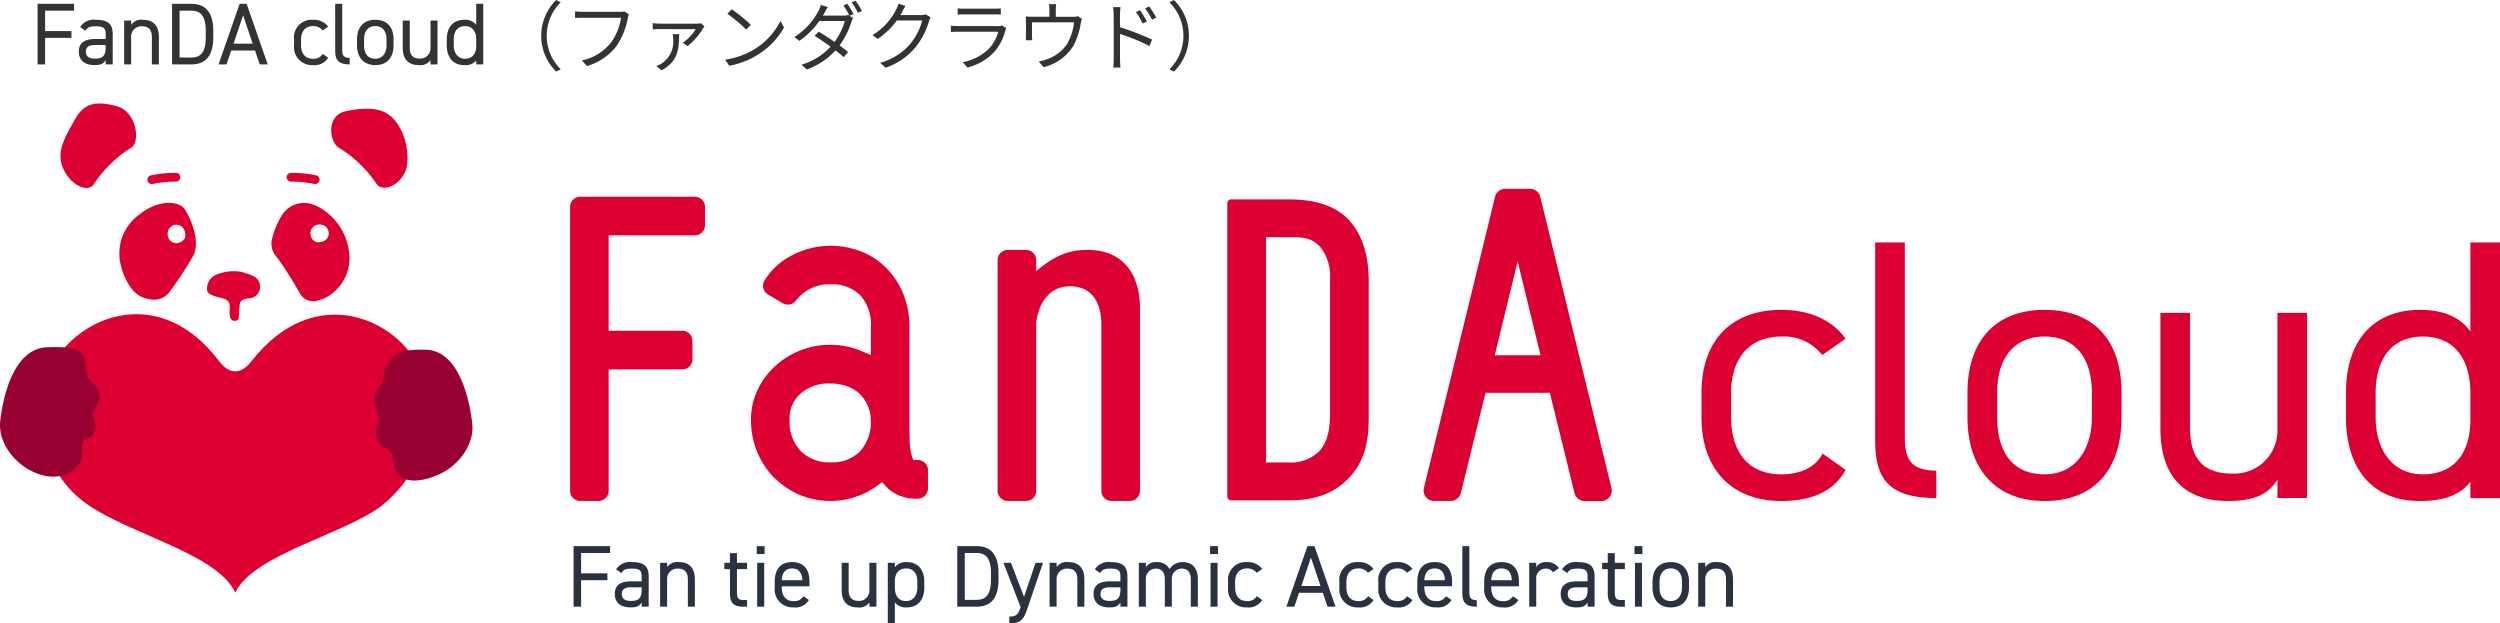
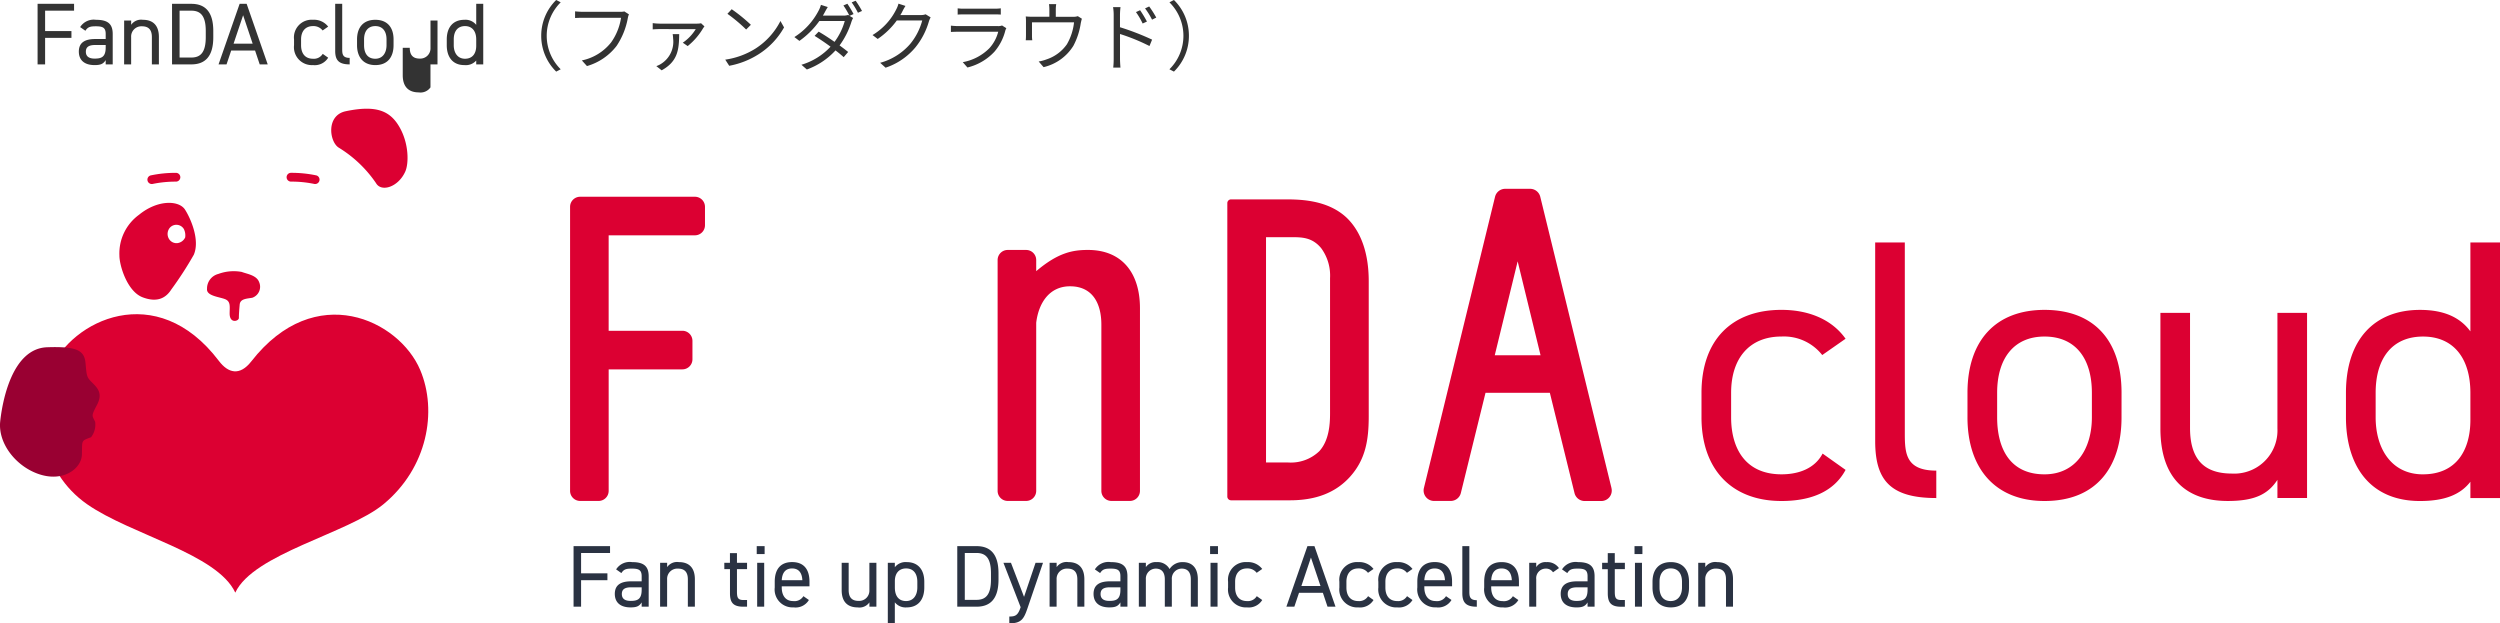
<svg xmlns="http://www.w3.org/2000/svg" width="398.806" height="99.441" viewBox="0 0 398.806 99.441">
  <defs>
    <style>.a{fill:#333;}.b{fill:#2a3242;}.c{fill:#dc0032;}.d{fill:#990032;}</style>
  </defs>
  <g transform="translate(11958.306 21676.646)">
-     <path class="a" d="M1.19-9.66V0h1.2V-4.228h4.2V-5.32h-4.2V-8.568h4.62V-9.66ZM7.77-2.044c0,1.358.882,2.156,2.506,2.156.91,0,1.386-.154,1.778-.8V0h1.12V-4.858c0-1.68-.882-2.254-2.66-2.254A2.558,2.558,0,0,0,7.98-5.95l.84.588c.392-.644.84-.714,1.68-.714,1.092,0,1.554.224,1.554,1.218v.812H10.388C8.848-4.046,7.77-3.556,7.77-2.044Zm4.284-.644c0,1.568-.742,1.764-1.778,1.764-.826,0-1.386-.308-1.386-1.092,0-.7.392-1.078,1.5-1.078h1.666ZM14.994,0h1.12V-4.368a1.631,1.631,0,0,1,1.708-1.708c.826,0,1.6.308,1.6,1.722V0h1.12V-4.368c0-1.96-1.05-2.744-2.548-2.744a1.932,1.932,0,0,0-1.876.8V-7h-1.12ZM25.718,0c2.142,0,3.5-1.2,3.5-4.326V-5.334c0-3.122-1.358-4.326-3.5-4.326h-3.08V0Zm0-1.092H23.842V-8.568h1.876c1.484,0,2.3.84,2.3,3.234v1.008C28.014-1.932,27.2-1.092,25.718-1.092ZM31.332,0l.742-2.212h3.808L36.624,0H37.9l-3.36-9.66h-1.12L30.058,0Zm2.646-7.84L35.5-3.3H32.452Zm12.7,6.16A1.644,1.644,0,0,1,45.122-.9c-1.344,0-1.9-.952-1.9-2.156v-.924c0-1.316.7-2.128,1.9-2.128a1.842,1.842,0,0,1,1.54.7l.882-.616a2.844,2.844,0,0,0-2.422-1.092A2.822,2.822,0,0,0,42.1-3.976v.924A2.856,2.856,0,0,0,45.122.112a2.515,2.515,0,0,0,2.422-1.176Zm1.988-.476C48.664-.7,49.21,0,50.974,0V-1.036c-1.148,0-1.19-.644-1.19-1.4V-9.66h-1.12Zm9.31-1.82c0-2-1.064-3.136-2.912-3.136S52.15-5.964,52.15-3.976v.924C52.15-1.12,53.2.112,55.062.112c2.016,0,2.912-1.344,2.912-3.164ZM55.062-.9c-1.288,0-1.792-.952-1.792-2.156v-.924c0-1.316.644-2.128,1.792-2.128s1.792.8,1.792,2.128v.924C56.854-1.862,56.252-.9,55.062-.9ZM64.988-7h-1.12v4.368A1.631,1.631,0,0,1,62.16-.924c-.826,0-1.6-.308-1.6-1.722V-7h-1.12v4.368c0,1.96,1.05,2.744,2.548,2.744a1.932,1.932,0,0,0,1.876-.8V0h1.12Zm6.174.7a2.176,2.176,0,0,0-1.9-.812c-1.736,0-2.8,1.134-2.8,3.136v.924c0,1.82.9,3.164,2.8,3.164a2.216,2.216,0,0,0,1.9-.728V0h1.12V-9.66h-1.12ZM69.37-.9c-1.19,0-1.792-.966-1.792-2.156v-.924c0-1.33.644-2.128,1.792-2.128s1.792.812,1.792,2.128v1.022C71.162-1.792,70.616-.9,69.37-.9ZM81.532-4.56A7.973,7.973,0,0,0,83.92,1.152L84.64.78a7.509,7.509,0,0,1-2.232-5.34A7.509,7.509,0,0,1,84.64-9.9l-.72-.372A7.973,7.973,0,0,0,81.532-4.56ZM95.524-7.98l-.732-.468a2.464,2.464,0,0,1-.636.06H88.132c-.4,0-.864-.036-1.2-.072V-7.4c.312-.012.72-.036,1.2-.036h6.132a9.13,9.13,0,0,1-1.572,3.912,8.008,8.008,0,0,1-4.68,2.892l.816.9a9.172,9.172,0,0,0,4.728-3.216A11.723,11.723,0,0,0,95.344-7.38,2.531,2.531,0,0,1,95.524-7.98Zm12.048,1.92-.54-.5a3.855,3.855,0,0,1-.66.06h-5.928a8.6,8.6,0,0,1-1.128-.084v1c.372-.024.768-.048,1.128-.048.468,0,5.064.012,5.736.012a7.223,7.223,0,0,1-2.064,2.16l.78.54a10.51,10.51,0,0,0,2.436-2.808A3.233,3.233,0,0,1,107.572-6.06ZM103.54-4.824H102.5a4.884,4.884,0,0,1,.072.708A4.154,4.154,0,0,1,100.72-.132a3.523,3.523,0,0,1-.828.408l.852.672C103.276-.456,103.516-2.268,103.54-4.824ZM111.916-8.8l-.684.732a24.922,24.922,0,0,1,2.988,2.508l.756-.756A26.278,26.278,0,0,0,111.916-8.8Zm-1.032,8.04.636.984a13.153,13.153,0,0,0,4.716-1.86A11.989,11.989,0,0,0,120.268-5.9l-.576-1.02a11.3,11.3,0,0,1-4.008,4.416A12.39,12.39,0,0,1,110.884-.756Zm19.488-8.916-.636.276a13.2,13.2,0,0,1,.96,1.632l-.2-.12a2.375,2.375,0,0,1-.792.108h-3.24c.084-.144.168-.288.24-.42.12-.228.336-.636.54-.948l-1.092-.348a4.334,4.334,0,0,1-.384.948,10.915,10.915,0,0,1-3.852,4.188l.8.612a13.268,13.268,0,0,0,3.18-3.168h4.056a10.138,10.138,0,0,1-1.632,3.324c-.84-.588-1.74-1.176-2.532-1.632l-.648.672c.768.48,1.692,1.1,2.544,1.728A10.34,10.34,0,0,1,123.04.06l.864.756a11.511,11.511,0,0,0,4.572-3.048c.5.384.948.756,1.308,1.08l.708-.828c-.384-.312-.852-.672-1.368-1.044a12.746,12.746,0,0,0,1.884-3.744,3.77,3.77,0,0,1,.276-.636l-.564-.336.636-.288A17.006,17.006,0,0,0,130.372-9.672Zm1.32-.48-.636.264a12.616,12.616,0,0,1,1,1.656l.648-.288A15.782,15.782,0,0,0,131.692-10.152Zm7.944.828-1.116-.36a4.109,4.109,0,0,1-.372.948A9.892,9.892,0,0,1,134.38-4.68l.828.624a12.165,12.165,0,0,0,3.048-2.952h4.056a9.865,9.865,0,0,1-1.92,3.744A9.708,9.708,0,0,1,135.6-.252l.864.78a10.521,10.521,0,0,0,4.776-3.264,11.639,11.639,0,0,0,2.136-4.128,3.77,3.77,0,0,1,.276-.636l-.8-.492a2.008,2.008,0,0,1-.78.12H138.82a5.4,5.4,0,0,0,.288-.5A9.075,9.075,0,0,1,139.636-9.324Zm8.328.384v1c.324-.024.708-.036,1.08-.036h4.7c.408,0,.816.012,1.1.036v-1a7.474,7.474,0,0,1-1.092.06h-4.716A7.5,7.5,0,0,1,147.964-8.94Zm7.764,3.168-.684-.432a1.594,1.594,0,0,1-.66.1H148.06a11.342,11.342,0,0,1-1.176-.072v1.008c.432-.024.888-.036,1.176-.036h6.372A6.135,6.135,0,0,1,153-2.556a8,8,0,0,1-4.224,2.2l.744.852a8.69,8.69,0,0,0,4.3-2.508,8.264,8.264,0,0,0,1.752-3.408A2.1,2.1,0,0,1,155.728-5.772Zm7.956-3.84h-1.152a6.731,6.731,0,0,1,.06.9V-7.6H159.94a10.631,10.631,0,0,1-1.116-.048,8.034,8.034,0,0,1,.036.924v2.112c0,.228-.012.552-.036.768h1.044a4.632,4.632,0,0,1-.048-.72V-6.708h6.708a8.839,8.839,0,0,1-1.14,3.5,6.4,6.4,0,0,1-3.252,2.412,6.391,6.391,0,0,1-1.248.336l.78.9a7.626,7.626,0,0,0,4.752-3.4A11.185,11.185,0,0,0,167.6-6.564c.048-.228.12-.54.18-.72l-.648-.408a2.359,2.359,0,0,1-.828.1h-2.688V-8.712A5.361,5.361,0,0,1,163.684-9.612Zm13.38.972-.66.3a11.909,11.909,0,0,1,1.068,1.824l.684-.312A18.082,18.082,0,0,0,177.064-8.64Zm1.452-.6-.66.312a11.674,11.674,0,0,1,1.116,1.8l.672-.336A16.206,16.206,0,0,0,178.516-9.24ZM172.852-.9A13.139,13.139,0,0,1,172.78.516h1.152C173.9.132,173.86-.516,173.86-.9V-4.848a30.752,30.752,0,0,1,4.7,1.92l.42-1.02a40.763,40.763,0,0,0-5.124-1.98V-7.884a11.083,11.083,0,0,1,.084-1.248h-1.188a7.573,7.573,0,0,1,.1,1.248Zm12-3.66a7.973,7.973,0,0,0-2.388-5.712l-.72.372a7.509,7.509,0,0,1,2.232,5.34A7.509,7.509,0,0,1,181.744.78l.72.372A7.973,7.973,0,0,0,184.852-4.56Z" transform="translate(-11953.5 -21666.375)" />
+     <path class="a" d="M1.19-9.66V0h1.2V-4.228h4.2V-5.32h-4.2V-8.568h4.62V-9.66ZM7.77-2.044c0,1.358.882,2.156,2.506,2.156.91,0,1.386-.154,1.778-.8V0h1.12V-4.858c0-1.68-.882-2.254-2.66-2.254A2.558,2.558,0,0,0,7.98-5.95l.84.588c.392-.644.84-.714,1.68-.714,1.092,0,1.554.224,1.554,1.218v.812H10.388C8.848-4.046,7.77-3.556,7.77-2.044Zm4.284-.644c0,1.568-.742,1.764-1.778,1.764-.826,0-1.386-.308-1.386-1.092,0-.7.392-1.078,1.5-1.078h1.666ZM14.994,0h1.12V-4.368a1.631,1.631,0,0,1,1.708-1.708c.826,0,1.6.308,1.6,1.722V0h1.12V-4.368c0-1.96-1.05-2.744-2.548-2.744a1.932,1.932,0,0,0-1.876.8V-7h-1.12ZM25.718,0c2.142,0,3.5-1.2,3.5-4.326V-5.334c0-3.122-1.358-4.326-3.5-4.326h-3.08V0Zm0-1.092H23.842V-8.568h1.876c1.484,0,2.3.84,2.3,3.234v1.008C28.014-1.932,27.2-1.092,25.718-1.092ZM31.332,0l.742-2.212h3.808L36.624,0H37.9l-3.36-9.66h-1.12L30.058,0Zm2.646-7.84L35.5-3.3H32.452Zm12.7,6.16A1.644,1.644,0,0,1,45.122-.9c-1.344,0-1.9-.952-1.9-2.156v-.924c0-1.316.7-2.128,1.9-2.128a1.842,1.842,0,0,1,1.54.7l.882-.616a2.844,2.844,0,0,0-2.422-1.092A2.822,2.822,0,0,0,42.1-3.976v.924A2.856,2.856,0,0,0,45.122.112a2.515,2.515,0,0,0,2.422-1.176Zm1.988-.476C48.664-.7,49.21,0,50.974,0V-1.036c-1.148,0-1.19-.644-1.19-1.4V-9.66h-1.12Zm9.31-1.82c0-2-1.064-3.136-2.912-3.136S52.15-5.964,52.15-3.976v.924C52.15-1.12,53.2.112,55.062.112c2.016,0,2.912-1.344,2.912-3.164ZM55.062-.9c-1.288,0-1.792-.952-1.792-2.156v-.924c0-1.316.644-2.128,1.792-2.128s1.792.8,1.792,2.128v.924C56.854-1.862,56.252-.9,55.062-.9ZM64.988-7h-1.12v4.368A1.631,1.631,0,0,1,62.16-.924c-.826,0-1.6-.308-1.6-1.722h-1.12v4.368c0,1.96,1.05,2.744,2.548,2.744a1.932,1.932,0,0,0,1.876-.8V0h1.12Zm6.174.7a2.176,2.176,0,0,0-1.9-.812c-1.736,0-2.8,1.134-2.8,3.136v.924c0,1.82.9,3.164,2.8,3.164a2.216,2.216,0,0,0,1.9-.728V0h1.12V-9.66h-1.12ZM69.37-.9c-1.19,0-1.792-.966-1.792-2.156v-.924c0-1.33.644-2.128,1.792-2.128s1.792.812,1.792,2.128v1.022C71.162-1.792,70.616-.9,69.37-.9ZM81.532-4.56A7.973,7.973,0,0,0,83.92,1.152L84.64.78a7.509,7.509,0,0,1-2.232-5.34A7.509,7.509,0,0,1,84.64-9.9l-.72-.372A7.973,7.973,0,0,0,81.532-4.56ZM95.524-7.98l-.732-.468a2.464,2.464,0,0,1-.636.06H88.132c-.4,0-.864-.036-1.2-.072V-7.4c.312-.012.72-.036,1.2-.036h6.132a9.13,9.13,0,0,1-1.572,3.912,8.008,8.008,0,0,1-4.68,2.892l.816.9a9.172,9.172,0,0,0,4.728-3.216A11.723,11.723,0,0,0,95.344-7.38,2.531,2.531,0,0,1,95.524-7.98Zm12.048,1.92-.54-.5a3.855,3.855,0,0,1-.66.06h-5.928a8.6,8.6,0,0,1-1.128-.084v1c.372-.024.768-.048,1.128-.048.468,0,5.064.012,5.736.012a7.223,7.223,0,0,1-2.064,2.16l.78.54a10.51,10.51,0,0,0,2.436-2.808A3.233,3.233,0,0,1,107.572-6.06ZM103.54-4.824H102.5a4.884,4.884,0,0,1,.072.708A4.154,4.154,0,0,1,100.72-.132a3.523,3.523,0,0,1-.828.408l.852.672C103.276-.456,103.516-2.268,103.54-4.824ZM111.916-8.8l-.684.732a24.922,24.922,0,0,1,2.988,2.508l.756-.756A26.278,26.278,0,0,0,111.916-8.8Zm-1.032,8.04.636.984a13.153,13.153,0,0,0,4.716-1.86A11.989,11.989,0,0,0,120.268-5.9l-.576-1.02a11.3,11.3,0,0,1-4.008,4.416A12.39,12.39,0,0,1,110.884-.756Zm19.488-8.916-.636.276a13.2,13.2,0,0,1,.96,1.632l-.2-.12a2.375,2.375,0,0,1-.792.108h-3.24c.084-.144.168-.288.24-.42.12-.228.336-.636.54-.948l-1.092-.348a4.334,4.334,0,0,1-.384.948,10.915,10.915,0,0,1-3.852,4.188l.8.612a13.268,13.268,0,0,0,3.18-3.168h4.056a10.138,10.138,0,0,1-1.632,3.324c-.84-.588-1.74-1.176-2.532-1.632l-.648.672c.768.48,1.692,1.1,2.544,1.728A10.34,10.34,0,0,1,123.04.06l.864.756a11.511,11.511,0,0,0,4.572-3.048c.5.384.948.756,1.308,1.08l.708-.828c-.384-.312-.852-.672-1.368-1.044a12.746,12.746,0,0,0,1.884-3.744,3.77,3.77,0,0,1,.276-.636l-.564-.336.636-.288A17.006,17.006,0,0,0,130.372-9.672Zm1.32-.48-.636.264a12.616,12.616,0,0,1,1,1.656l.648-.288A15.782,15.782,0,0,0,131.692-10.152Zm7.944.828-1.116-.36a4.109,4.109,0,0,1-.372.948A9.892,9.892,0,0,1,134.38-4.68l.828.624a12.165,12.165,0,0,0,3.048-2.952h4.056a9.865,9.865,0,0,1-1.92,3.744A9.708,9.708,0,0,1,135.6-.252l.864.78a10.521,10.521,0,0,0,4.776-3.264,11.639,11.639,0,0,0,2.136-4.128,3.77,3.77,0,0,1,.276-.636l-.8-.492a2.008,2.008,0,0,1-.78.12H138.82a5.4,5.4,0,0,0,.288-.5A9.075,9.075,0,0,1,139.636-9.324Zm8.328.384v1c.324-.024.708-.036,1.08-.036h4.7c.408,0,.816.012,1.1.036v-1a7.474,7.474,0,0,1-1.092.06h-4.716A7.5,7.5,0,0,1,147.964-8.94Zm7.764,3.168-.684-.432a1.594,1.594,0,0,1-.66.1H148.06a11.342,11.342,0,0,1-1.176-.072v1.008c.432-.024.888-.036,1.176-.036h6.372A6.135,6.135,0,0,1,153-2.556a8,8,0,0,1-4.224,2.2l.744.852a8.69,8.69,0,0,0,4.3-2.508,8.264,8.264,0,0,0,1.752-3.408A2.1,2.1,0,0,1,155.728-5.772Zm7.956-3.84h-1.152a6.731,6.731,0,0,1,.06.9V-7.6H159.94a10.631,10.631,0,0,1-1.116-.048,8.034,8.034,0,0,1,.036.924v2.112c0,.228-.012.552-.036.768h1.044a4.632,4.632,0,0,1-.048-.72V-6.708h6.708a8.839,8.839,0,0,1-1.14,3.5,6.4,6.4,0,0,1-3.252,2.412,6.391,6.391,0,0,1-1.248.336l.78.9a7.626,7.626,0,0,0,4.752-3.4A11.185,11.185,0,0,0,167.6-6.564c.048-.228.12-.54.18-.72l-.648-.408a2.359,2.359,0,0,1-.828.1h-2.688V-8.712A5.361,5.361,0,0,1,163.684-9.612Zm13.38.972-.66.3a11.909,11.909,0,0,1,1.068,1.824l.684-.312A18.082,18.082,0,0,0,177.064-8.64Zm1.452-.6-.66.312a11.674,11.674,0,0,1,1.116,1.8l.672-.336A16.206,16.206,0,0,0,178.516-9.24ZM172.852-.9A13.139,13.139,0,0,1,172.78.516h1.152C173.9.132,173.86-.516,173.86-.9V-4.848a30.752,30.752,0,0,1,4.7,1.92l.42-1.02a40.763,40.763,0,0,0-5.124-1.98V-7.884a11.083,11.083,0,0,1,.084-1.248h-1.188a7.573,7.573,0,0,1,.1,1.248Zm12-3.66a7.973,7.973,0,0,0-2.388-5.712l-.72.372a7.509,7.509,0,0,1,2.232,5.34A7.509,7.509,0,0,1,181.744.78l.72.372A7.973,7.973,0,0,0,184.852-4.56Z" transform="translate(-11953.5 -21666.375)" />
    <path class="b" d="M1.19-9.66V0h1.2V-4.228h4.2V-5.32h-4.2V-8.568h4.62V-9.66ZM7.77-2.044c0,1.358.882,2.156,2.506,2.156.91,0,1.386-.154,1.778-.8V0h1.12V-4.858c0-1.68-.882-2.254-2.66-2.254A2.558,2.558,0,0,0,7.98-5.95l.84.588c.392-.644.84-.714,1.68-.714,1.092,0,1.554.224,1.554,1.218v.812H10.388C8.848-4.046,7.77-3.556,7.77-2.044Zm4.284-.644c0,1.568-.742,1.764-1.778,1.764-.826,0-1.386-.308-1.386-1.092,0-.7.392-1.078,1.5-1.078h1.666ZM14.994,0h1.12V-4.368a1.631,1.631,0,0,1,1.708-1.708c.826,0,1.6.308,1.6,1.722V0h1.12V-4.368c0-1.96-1.05-2.744-2.548-2.744a1.932,1.932,0,0,0-1.876.8V-7h-1.12ZM25.242-5.992h.9v3.836C26.138-.7,26.614,0,28.266,0h.6V-1.064h-.56c-.938,0-1.05-.406-1.05-1.372V-5.992h1.61V-7h-1.61V-8.54h-1.12V-7h-.9ZM30.478,0H31.6V-7h-1.12Zm-.07-8.4h1.26V-9.66h-1.26Zm7.448,6.72A1.659,1.659,0,0,1,36.19-.9C34.972-.9,34.4-1.848,34.4-3.052v-.2h4.424v-.728c0-2-.924-3.136-2.772-3.136s-2.772,1.148-2.772,3.136v.924a2.849,2.849,0,0,0,3,3.164,2.461,2.461,0,0,0,2.45-1.176ZM36.05-6.1c1.064,0,1.582.7,1.638,1.876H34.4C34.468-5.39,34.972-6.1,36.05-6.1ZM49.5-7h-1.12v4.368A1.631,1.631,0,0,1,46.676-.924c-.826,0-1.6-.308-1.6-1.722V-7H43.96v4.368c0,1.96,1.05,2.744,2.548,2.744a1.932,1.932,0,0,0,1.876-.8V0H49.5Zm2.94.7V-7h-1.12V2.66h1.12V-.7a2.176,2.176,0,0,0,1.9.812c1.9,0,2.8-1.344,2.8-3.164v-.924c0-2-1.064-3.136-2.8-3.136A2.176,2.176,0,0,0,52.444-6.3ZM54.236-.9c-1.288,0-1.792-.952-1.792-2.156V-4.074c0-1.26.672-2.03,1.792-2.03,1.148,0,1.792.8,1.792,2.128v.924C56.028-1.862,55.426-.9,54.236-.9ZM65.478,0c2.142,0,3.5-1.2,3.5-4.326V-5.334c0-3.122-1.358-4.326-3.5-4.326H62.4V0Zm0-1.092H63.6V-8.568h1.876c1.484,0,2.3.84,2.3,3.234v1.008C67.774-1.932,66.962-1.092,65.478-1.092Zm7,1.26c-.42,1.246-.854,1.4-1.778,1.4V2.66c1.96,0,2.338-.756,2.912-2.436L76.076-7h-1.19L73.052-1.568,70.966-7h-1.2L72.506.07ZM77.126,0h1.12V-4.368a1.631,1.631,0,0,1,1.708-1.708c.826,0,1.6.308,1.6,1.722V0h1.12V-4.368c0-1.96-1.05-2.744-2.548-2.744a1.932,1.932,0,0,0-1.876.8V-7h-1.12ZM84.14-2.044c0,1.358.882,2.156,2.506,2.156.91,0,1.386-.154,1.778-.8V0h1.12V-4.858c0-1.68-.882-2.254-2.66-2.254A2.558,2.558,0,0,0,84.35-5.95l.84.588c.392-.644.84-.714,1.68-.714,1.092,0,1.554.224,1.554,1.218v.812H86.758C85.218-4.046,84.14-3.556,84.14-2.044Zm4.284-.644c0,1.568-.742,1.764-1.778,1.764-.826,0-1.386-.308-1.386-1.092,0-.7.392-1.078,1.5-1.078h1.666ZM91.364,0h1.12V-4.368a1.6,1.6,0,0,1,1.568-1.708c.826,0,1.456.448,1.456,1.722V0h1.12V-4.368A1.593,1.593,0,0,1,98.2-6.076c.826,0,1.456.448,1.456,1.722V0h1.12V-4.368c0-1.82-.91-2.744-2.408-2.744a2.411,2.411,0,0,0-2.1,1.106A2.166,2.166,0,0,0,94.22-7.112a1.9,1.9,0,0,0-1.736.8V-7h-1.12ZM102.8,0h1.12V-7H102.8Zm-.07-8.4h1.26V-9.66h-1.26Zm7.448,6.72a1.644,1.644,0,0,1-1.554.784c-1.344,0-1.9-.952-1.9-2.156v-.924c0-1.316.7-2.128,1.9-2.128a1.842,1.842,0,0,1,1.54.7l.882-.616a2.844,2.844,0,0,0-2.422-1.092A2.822,2.822,0,0,0,105.6-3.976v.924A2.856,2.856,0,0,0,108.626.112a2.515,2.515,0,0,0,2.422-1.176ZM116.172,0l.742-2.212h3.808L121.464,0h1.274l-3.36-9.66h-1.12L114.9,0Zm2.646-7.84L120.344-3.3h-3.052Zm9.114,6.16a1.644,1.644,0,0,1-1.554.784c-1.344,0-1.9-.952-1.9-2.156v-.924c0-1.316.7-2.128,1.9-2.128a1.842,1.842,0,0,1,1.54.7l.882-.616a2.844,2.844,0,0,0-2.422-1.092,2.822,2.822,0,0,0-3.024,3.136v.924A2.856,2.856,0,0,0,126.378.112,2.515,2.515,0,0,0,128.8-1.064Zm6.216,0a1.644,1.644,0,0,1-1.554.784c-1.344,0-1.9-.952-1.9-2.156v-.924c0-1.316.7-2.128,1.9-2.128a1.842,1.842,0,0,1,1.54.7l.882-.616a2.844,2.844,0,0,0-2.422-1.092,2.822,2.822,0,0,0-3.024,3.136v.924A2.856,2.856,0,0,0,132.594.112a2.515,2.515,0,0,0,2.422-1.176Zm6.216,0A1.659,1.659,0,0,1,138.7-.9c-1.218,0-1.792-.952-1.792-2.156v-.2h4.424v-.728c0-2-.924-3.136-2.772-3.136s-2.772,1.148-2.772,3.136v.924a2.849,2.849,0,0,0,3,3.164,2.461,2.461,0,0,0,2.45-1.176ZM138.558-6.1c1.064,0,1.582.7,1.638,1.876h-3.29C136.976-5.39,137.48-6.1,138.558-6.1Zm4.41,3.948c0,1.456.546,2.156,2.31,2.156V-1.036c-1.148,0-1.19-.644-1.19-1.4V-9.66h-1.12Zm8.064.476a1.659,1.659,0,0,1-1.666.784c-1.218,0-1.792-.952-1.792-2.156v-.2H152v-.728c0-2-.924-3.136-2.772-3.136s-2.772,1.148-2.772,3.136v.924a2.849,2.849,0,0,0,3,3.164,2.461,2.461,0,0,0,2.45-1.176ZM149.226-6.1c1.064,0,1.582.7,1.638,1.876h-3.29C147.644-5.39,148.148-6.1,149.226-6.1Zm9.156-.056a2.226,2.226,0,0,0-2-.952,1.7,1.7,0,0,0-1.624.8V-7h-1.12V0h1.12V-4.382a1.522,1.522,0,0,1,1.5-1.694,1.33,1.33,0,0,1,1.176.588Zm.28,4.116c0,1.358.882,2.156,2.506,2.156.91,0,1.386-.154,1.778-.8V0h1.12V-4.858c0-1.68-.882-2.254-2.66-2.254a2.558,2.558,0,0,0-2.534,1.162l.84.588c.392-.644.84-.714,1.68-.714,1.092,0,1.554.224,1.554,1.218v.812H161.28C159.74-4.046,158.662-3.556,158.662-2.044Zm4.284-.644c0,1.568-.742,1.764-1.778,1.764-.826,0-1.386-.308-1.386-1.092,0-.7.392-1.078,1.5-1.078h1.666Zm2.324-3.3h.9v3.836c0,1.456.476,2.156,2.128,2.156h.6V-1.064h-.56c-.938,0-1.05-.406-1.05-1.372V-5.992h1.61V-7h-1.61V-8.54h-1.12V-7h-.9ZM170.506,0h1.12V-7h-1.12Zm-.07-8.4h1.26V-9.66h-1.26Zm8.694,4.424c0-2-1.064-3.136-2.912-3.136s-2.912,1.148-2.912,3.136v.924c0,1.932,1.05,3.164,2.912,3.164,2.016,0,2.912-1.344,2.912-3.164ZM176.218-.9c-1.288,0-1.792-.952-1.792-2.156v-.924c0-1.316.644-2.128,1.792-2.128s1.792.8,1.792,2.128v.924C178.01-1.862,177.408-.9,176.218-.9ZM180.6,0h1.12V-4.368a1.631,1.631,0,0,1,1.708-1.708c.826,0,1.6.308,1.6,1.722V0h1.12V-4.368c0-1.96-1.05-2.744-2.548-2.744a1.932,1.932,0,0,0-1.876.8V-7H180.6Z" transform="translate(-11868 -21579.865)" />
    <g transform="translate(-11958.306 -21660.133)">
      <g transform="translate(0 0)">
        <path class="c" d="M55.534,76.734c10.2-13.067,23.583-6.573,26.941,1.364,2.78,6.571,1.17,15.632-5.875,21.434-5.659,4.661-20.72,7.874-23.621,14.09-2.9-6.216-16.614-9.211-23.621-14.09C21.868,94.317,20.7,84.669,23.482,78.1c3.351-7.922,16.919-14.581,26.88-1.441C51.845,78.614,53.684,79.1,55.534,76.734Z" transform="translate(-15.445 -35.597)" />
        <path class="d" d="M14.606,99.531c-3.4-1.445-5.886-4.906-5.535-8.171s1.914-11.63,7.486-11.826c5.052-.178,5.954.639,6.133,2.6s.157,2.154,1.035,3.025,1.756,1.743.782,3.581-.762,1.667-.288,2.689a3.317,3.317,0,0,1-.652,2.456c-1.619.6-1.407.432-1.462,2.758S18.88,101.349,14.606,99.531Z" transform="translate(-9.038 -40.652)" />
-         <path class="d" d="M136.319,100.307c3.4-1.445,5.885-4.906,5.535-8.171S139.942,80.4,134.367,80.31c-4.762-.081-5.245.981-6.133,2.6-.947,1.728-.157,2.154-1.036,3.025a3.691,3.691,0,0,0-.781,3.582c.65,1.976.762,1.666.288,2.689s-.285,3.22,1.354,3.767c.869.29,1.159,1.353,1.256,2.608C129.494,100.9,132.045,102.126,136.319,100.307Z" transform="translate(-66.516 -41.042)" />
-         <path class="c" d="M39.282,10.291a19.5,19.5,0,0,0-5.913,5.723c-.835,1.481-3.348.549-4.683-1.833s-.623-4.4.841-7.031,2.326-4.853,7.44-3.456C40.11,4.552,40.752,9.349,39.282,10.291Z" transform="translate(-18.327 -3.262)" />
        <path class="c" d="M113.911,11.1a19.506,19.506,0,0,1,5.96,5.674c.846,1.475,3.563.626,4.667-1.871.563-1.273.587-4.4-.9-7.024s-3.671-3.613-8.6-2.584C111.851,5.966,112.433,10.175,113.911,11.1Z" transform="translate(-59.881 -4.065)" />
        <path class="c" d="M77.443,62.473c0-1.03.193-1.868-.644-2.254s-3.091-.515-2.962-1.674a2.4,2.4,0,0,1,1.8-2.383,7.072,7.072,0,0,1,3.735-.322c.837.322,2.359.516,2.769,1.61a1.85,1.85,0,0,1-1.095,2.511c-.936.158-1.917.164-2,1.095s-.129,1.61-.129,2.125S77.443,64.148,77.443,62.473Z" transform="translate(-40.811 -28.974)" />
        <path class="c" d="M56.882,35.442c-.95-1.494-4.346-1.629-7.332.815a7.615,7.615,0,0,0-3.136,6.481c-.012,1.593,1.234,5.74,3.689,6.682s3.792.009,4.582-1.228a56.624,56.624,0,0,0,3.6-5.562C59.27,40.314,57.833,36.936,56.882,35.442Zm.026,4.432a1.586,1.586,0,0,1-1.277.913,1.4,1.4,0,0,1-1.255-.593,1.544,1.544,0,0,1,.068-1.848,1.392,1.392,0,0,1,2.259.205A2.3,2.3,0,0,1,56.908,39.874Z" transform="translate(-27.366 -18.513)" />
-         <path class="c" d="M102.771,35.85a7.813,7.813,0,0,0-1.956-1.137A4.174,4.174,0,0,0,95.8,36.147,12.329,12.329,0,0,0,94.2,39.766a3.126,3.126,0,0,0,.58,3.177c.895,1.137,1.646,2.389,2.432,3.609.445.69.819,1.425,1.254,2.121a2.423,2.423,0,0,0,3.045,1.247,5.746,5.746,0,0,0,1.72-.766,7.165,7.165,0,0,0,3.228-6.143A9.56,9.56,0,0,0,102.771,35.85Zm-.339,4.59a2.3,2.3,0,0,1-1.327.184,1.586,1.586,0,0,1-.891-1.292,1.4,1.4,0,0,1,.613-1.245,1.544,1.544,0,0,1,1.846.1,1.392,1.392,0,0,1-.242,2.255Z" transform="translate(-50.699 -18.528)" />
        <path class="c" d="M55.859,26.749a.7.7,0,0,1-.193-1.369,18.985,18.985,0,0,1,4.056-.415.7.7,0,1,1,0,1.4,18.169,18.169,0,0,0-3.67.36A.65.65,0,0,1,55.859,26.749Z" transform="translate(-31.655 -13.905)" />
        <path class="c" d="M103.316,26.749a.722.722,0,0,1-.193-.025,18.078,18.078,0,0,0-3.671-.362.7.7,0,1,1,0-1.4,19.067,19.067,0,0,1,4.057.413.7.7,0,0,1-.193,1.37Z" transform="translate(-53.032 -13.905)" />
      </g>
      <g transform="translate(90.936 13.604)">
        <path class="c" d="M484.623,77.694l-7.429-30.4-3.931-16.06a1.666,1.666,0,0,0-1.612-1.274h-3.983a1.666,1.666,0,0,0-1.62,1.274L454.7,77.687a1.668,1.668,0,0,0,1.62,2.065h2.654a1.667,1.667,0,0,0,1.62-1.27L464.528,62.5h10.263l3.933,15.993a1.666,1.666,0,0,0,1.62,1.27H483a1.668,1.668,0,0,0,1.62-2.065Zm-16.64-21.185,0,0h-1.98l3.653-14.981,2.609,10.693,0,.005,1.044,4.286Z" transform="translate(-318.491 -29.957)" />
-         <path class="c" d="M270.759,81.974l-.773-.022-.245-.729c-.025-.073-.052-.158-.076-.261a10.742,10.742,0,0,1-.247-2.2c-.024-.955-.037-2.023-.037-3.267V64.2l.006-.005V60.8a13.991,13.991,0,0,0-.965-5.268,12.651,12.651,0,0,0-2.66-4.126,11.752,11.752,0,0,0-4.046-2.684,13.31,13.31,0,0,0-4.968-.923,13.152,13.152,0,0,0-5.986,1.461,10.82,10.82,0,0,0-4.509,4.1,1.623,1.623,0,0,0-.174,1.218,1.6,1.6,0,0,0,.738.988l2.353,1.392a1.644,1.644,0,0,0,2.087-.385,6.552,6.552,0,0,1,5.5-2.627,6.336,6.336,0,0,1,4.768,1.724,6.973,6.973,0,0,1,1.708,5.121v4.431l-1.538-.651a12.607,12.607,0,0,0-4.938-.979,12.867,12.867,0,0,0-4.87.929A13.111,13.111,0,0,0,247.9,67.04a12.18,12.18,0,0,0-2.752,3.766,10.96,10.96,0,0,0-1.044,4.7,13.383,13.383,0,0,0,1.009,5.218,12.8,12.8,0,0,0,2.733,4.116l.482.412a12.578,12.578,0,0,0,3.534,2.273,12.793,12.793,0,0,0,10.627-.381,13.426,13.426,0,0,0,1.739-1.065l.8-.576.666.724c.136.144.278.287.425.421a6.656,6.656,0,0,0,4.61,1.482,1.609,1.609,0,0,0,1.609-1.607V83.583A1.6,1.6,0,0,0,270.759,81.974Zm-9.251-1.385a6.252,6.252,0,0,1-4.761,1.75A6.338,6.338,0,0,1,252.573,81l-.017.009a6.025,6.025,0,0,1-.485-.449,6.7,6.7,0,0,1-1.8-5.065,5.185,5.185,0,0,1,1.739-4.124,6.835,6.835,0,0,1,4.74-1.616,7.912,7.912,0,0,1,2.32.334,6.5,6.5,0,0,1,1.891.912,5.9,5.9,0,0,1,.823.781l0,0a5.962,5.962,0,0,1,1.435,3.771A6.955,6.955,0,0,1,261.508,80.589Z" transform="translate(-215.242 -38.704)" />
        <path class="c" d="M335.717,49.1c-2.456,0-4.77.436-8.251,3.386V50.71a1.609,1.609,0,0,0-1.609-1.607h-2.939a1.609,1.609,0,0,0-1.609,1.607V87.533a1.609,1.609,0,0,0,1.609,1.607h2.939a1.609,1.609,0,0,0,1.609-1.607V60.709c.387-3.2,2.132-5.81,5.393-5.81,3.573,0,5,2.7,5,6.113V87.533a1.61,1.61,0,0,0,1.609,1.607h2.94a1.609,1.609,0,0,0,1.609-1.607V58.393C344.019,52.835,341.2,49.1,335.717,49.1Z" transform="translate(-253.103 -39.346)" />
        <path class="c" d="M207.388,32.447h-18.3a1.61,1.61,0,0,0-1.609,1.607V79.366a1.61,1.61,0,0,0,1.609,1.607h2.939a1.609,1.609,0,0,0,1.609-1.607V59.984h11.756A1.609,1.609,0,0,0,207,58.375v-2.94a1.609,1.609,0,0,0-1.607-1.609H193.633V38.6h13.755A1.609,1.609,0,0,0,209,37v-2.94A1.609,1.609,0,0,0,207.388,32.447Z" transform="translate(-187.475 -31.178)" />
        <path class="c" d="M402.229,33.27h-8.416a.6.6,0,0,0-.6.6V80.675a.6.6,0,0,0,.6.6h9.39c4.133,0,7.252-1.21,9.535-3.7,2.519-2.77,3.033-5.884,3.033-9.7V46.326c0-5.69-1.973-8.7-3.632-10.232C409.032,33.27,404.607,33.27,402.229,33.27ZM409.6,67.449c0,1.766-.179,4.312-1.714,5.993a6.554,6.554,0,0,1-4.961,1.8h-3.538V39.3h3.956c1.746,0,3.394,0,4.844,1.755a7.373,7.373,0,0,1,1.413,4.78Z" transform="translate(-288.364 -31.582)" />
        <g transform="translate(180.489 8.562)">
          <path class="c" d="M560.955,80.435c-1.236,2.364-3.782,3.309-6.558,3.309-5.672,0-8.035-4.018-8.035-9.1v-3.9c0-5.554,2.954-8.981,8.035-8.981a7.775,7.775,0,0,1,6.5,2.954l3.722-2.6c-2.127-3.013-5.79-4.608-10.221-4.608-7.976,0-12.762,4.845-12.762,13.235v3.9C541.635,82.8,546.307,88,554.4,88c4.785,0,8.39-1.537,10.221-4.963Zm8.389-2.008c0,6.145,2.3,9.1,9.748,9.1V83.153c-4.844,0-5.022-2.718-5.022-5.908V46.758h-4.727Zm39.3-7.681c0-8.449-4.49-13.235-12.289-13.235-7.74,0-12.289,4.845-12.289,13.235v3.9C584.063,82.8,588.494,88,596.352,88c8.508,0,12.289-5.672,12.289-13.353Zm-12.289,13c-5.436,0-7.557-4.018-7.557-9.1v-3.9c0-5.554,2.718-8.981,7.557-8.981s7.557,3.368,7.557,8.981v3.9c0,5.022-2.542,9.1-7.564,9.1Zm41.882-25.76h-4.727V76.417a6.883,6.883,0,0,1-6.543,7.208q-.333.016-.665,0c-3.486,0-6.733-1.3-6.733-7.267V57.984h-4.725V76.417c0,8.271,4.427,11.58,10.749,11.58,4.372,0,6.44-1.123,7.917-3.368v2.895h4.727Zm26.055,2.954c-1.6-2.186-4.136-3.427-8.035-3.427-7.326,0-11.816,4.785-11.816,13.235v3.9c0,7.681,3.781,13.353,11.816,13.353,3.9,0,6.44-1,8.035-3.073v2.6h4.727V46.758h-4.727Zm-7.557,22.808c-5.022,0-7.557-4.077-7.557-9.1v-3.9c0-5.613,2.718-8.981,7.557-8.981s7.557,3.427,7.557,8.981v4.313c0,4.907-2.3,8.683-7.562,8.683Z" transform="translate(-541.635 -46.758)" />
        </g>
      </g>
    </g>
  </g>
</svg>